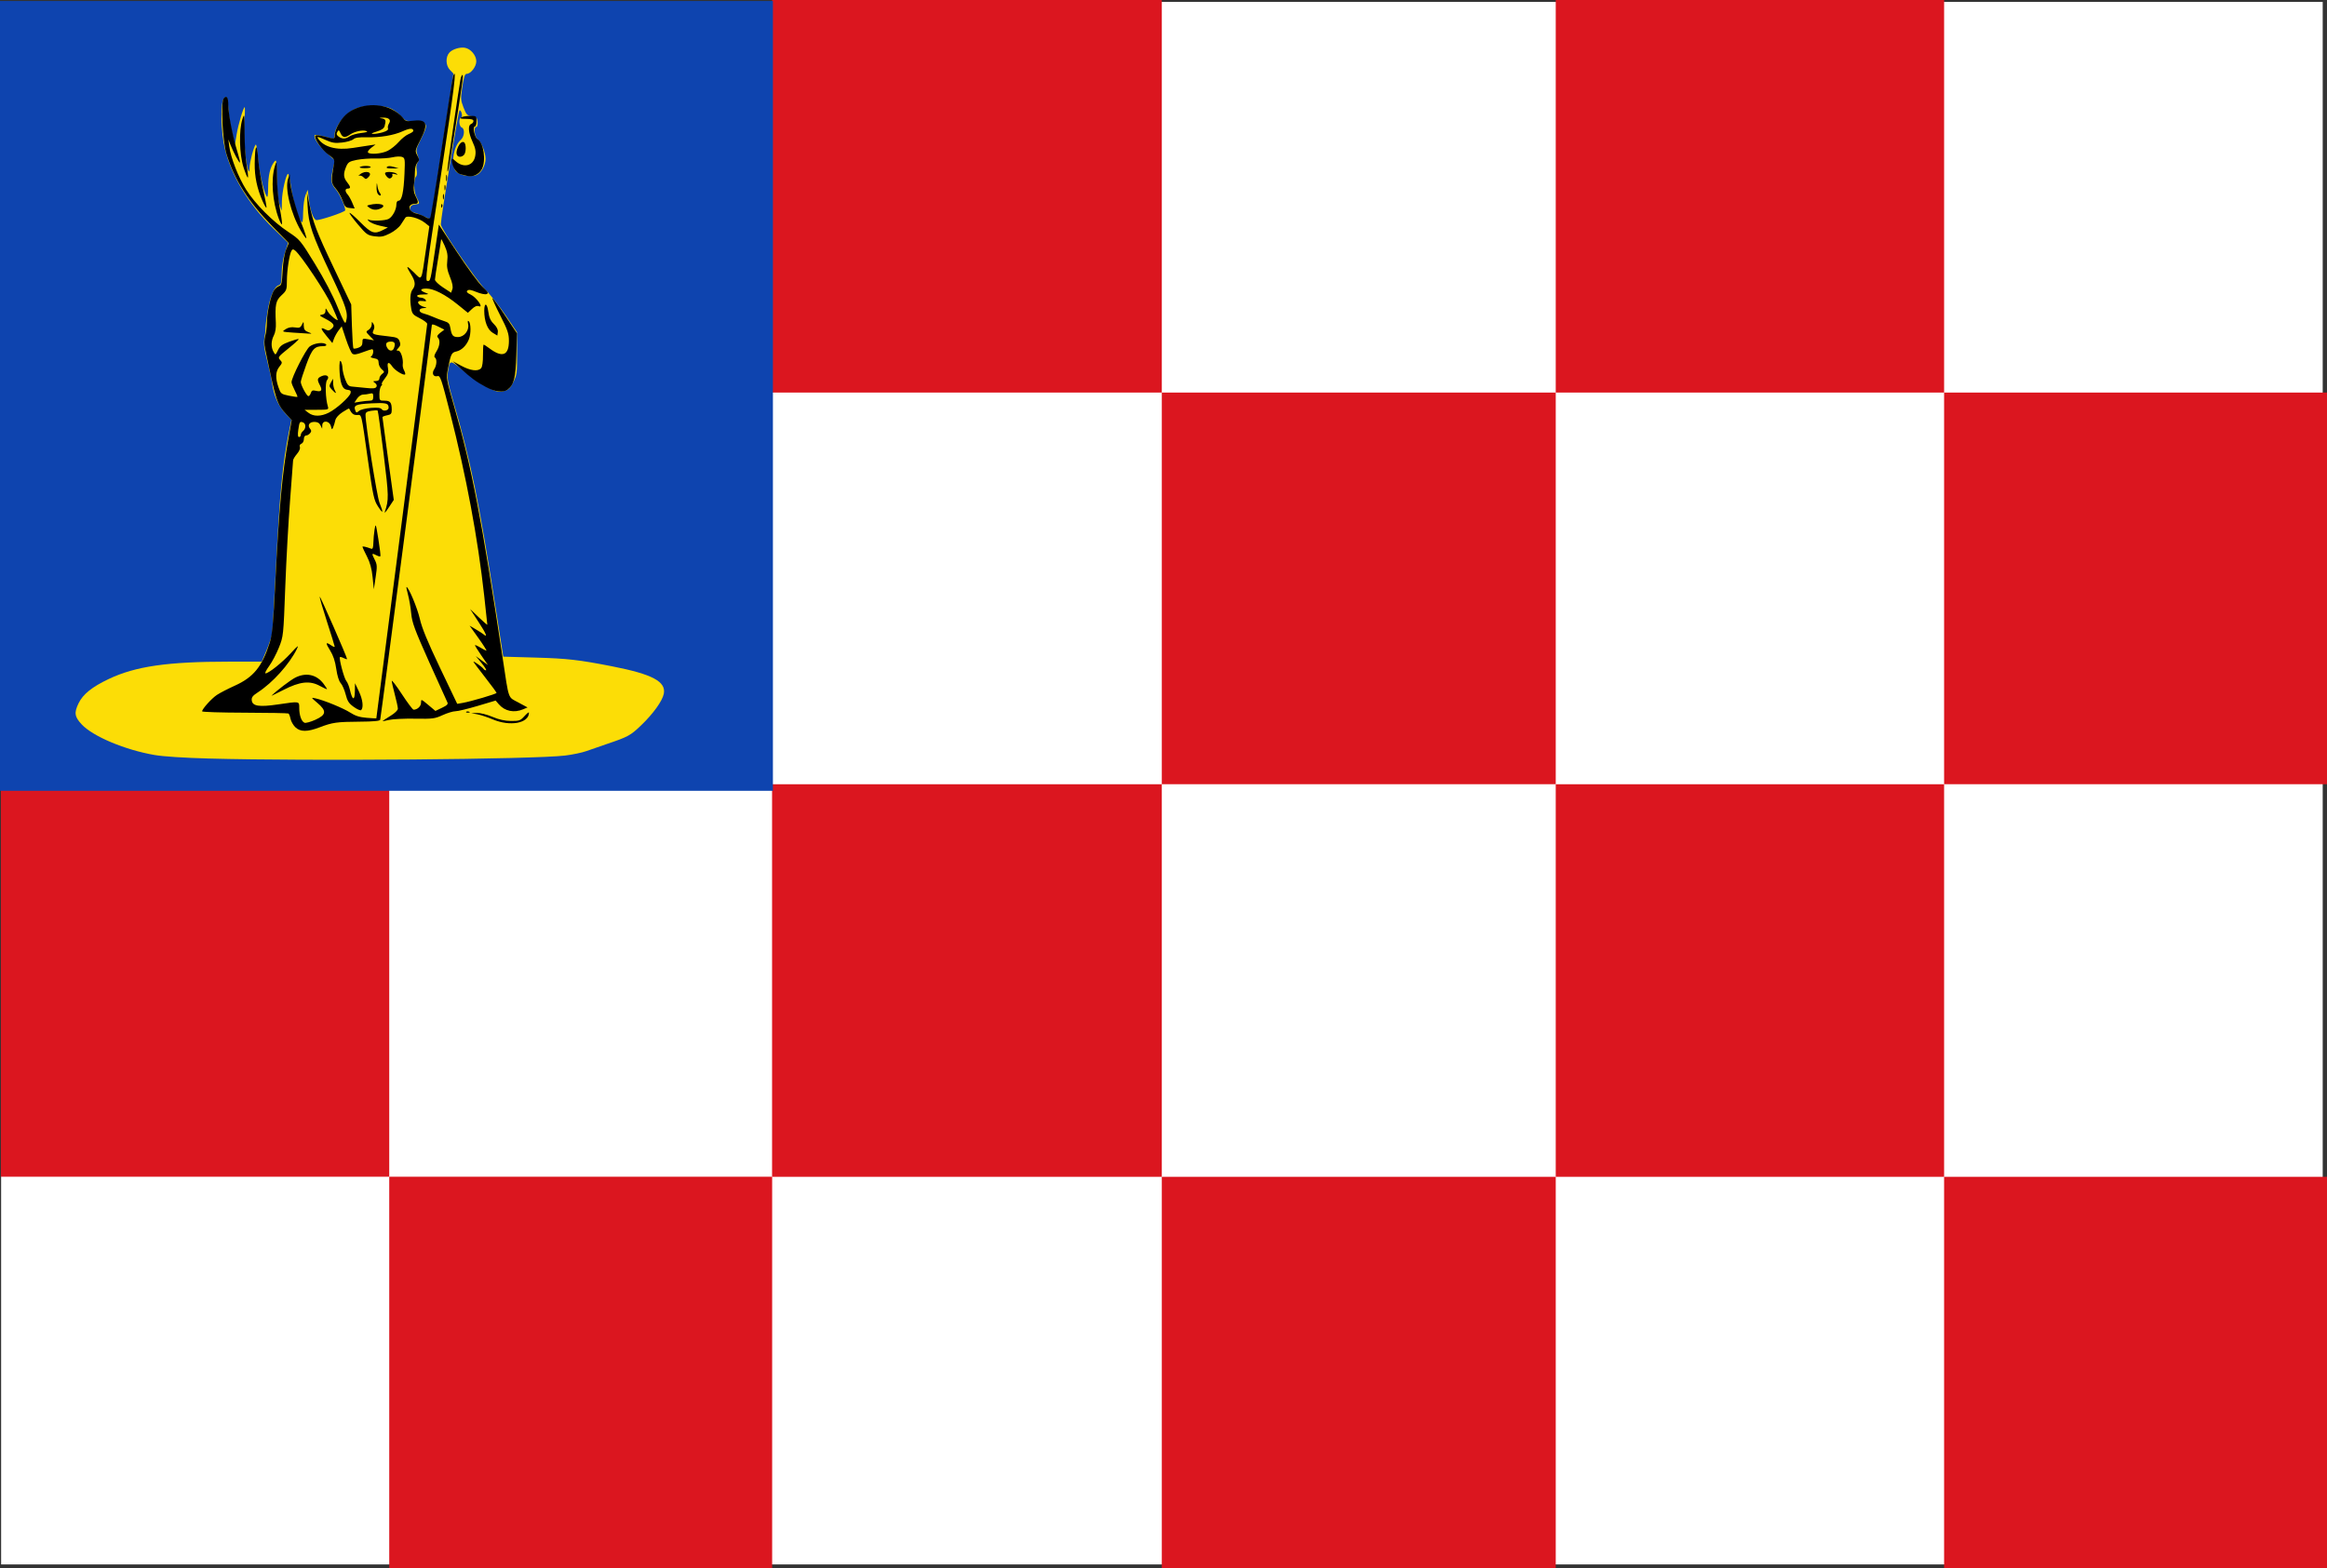
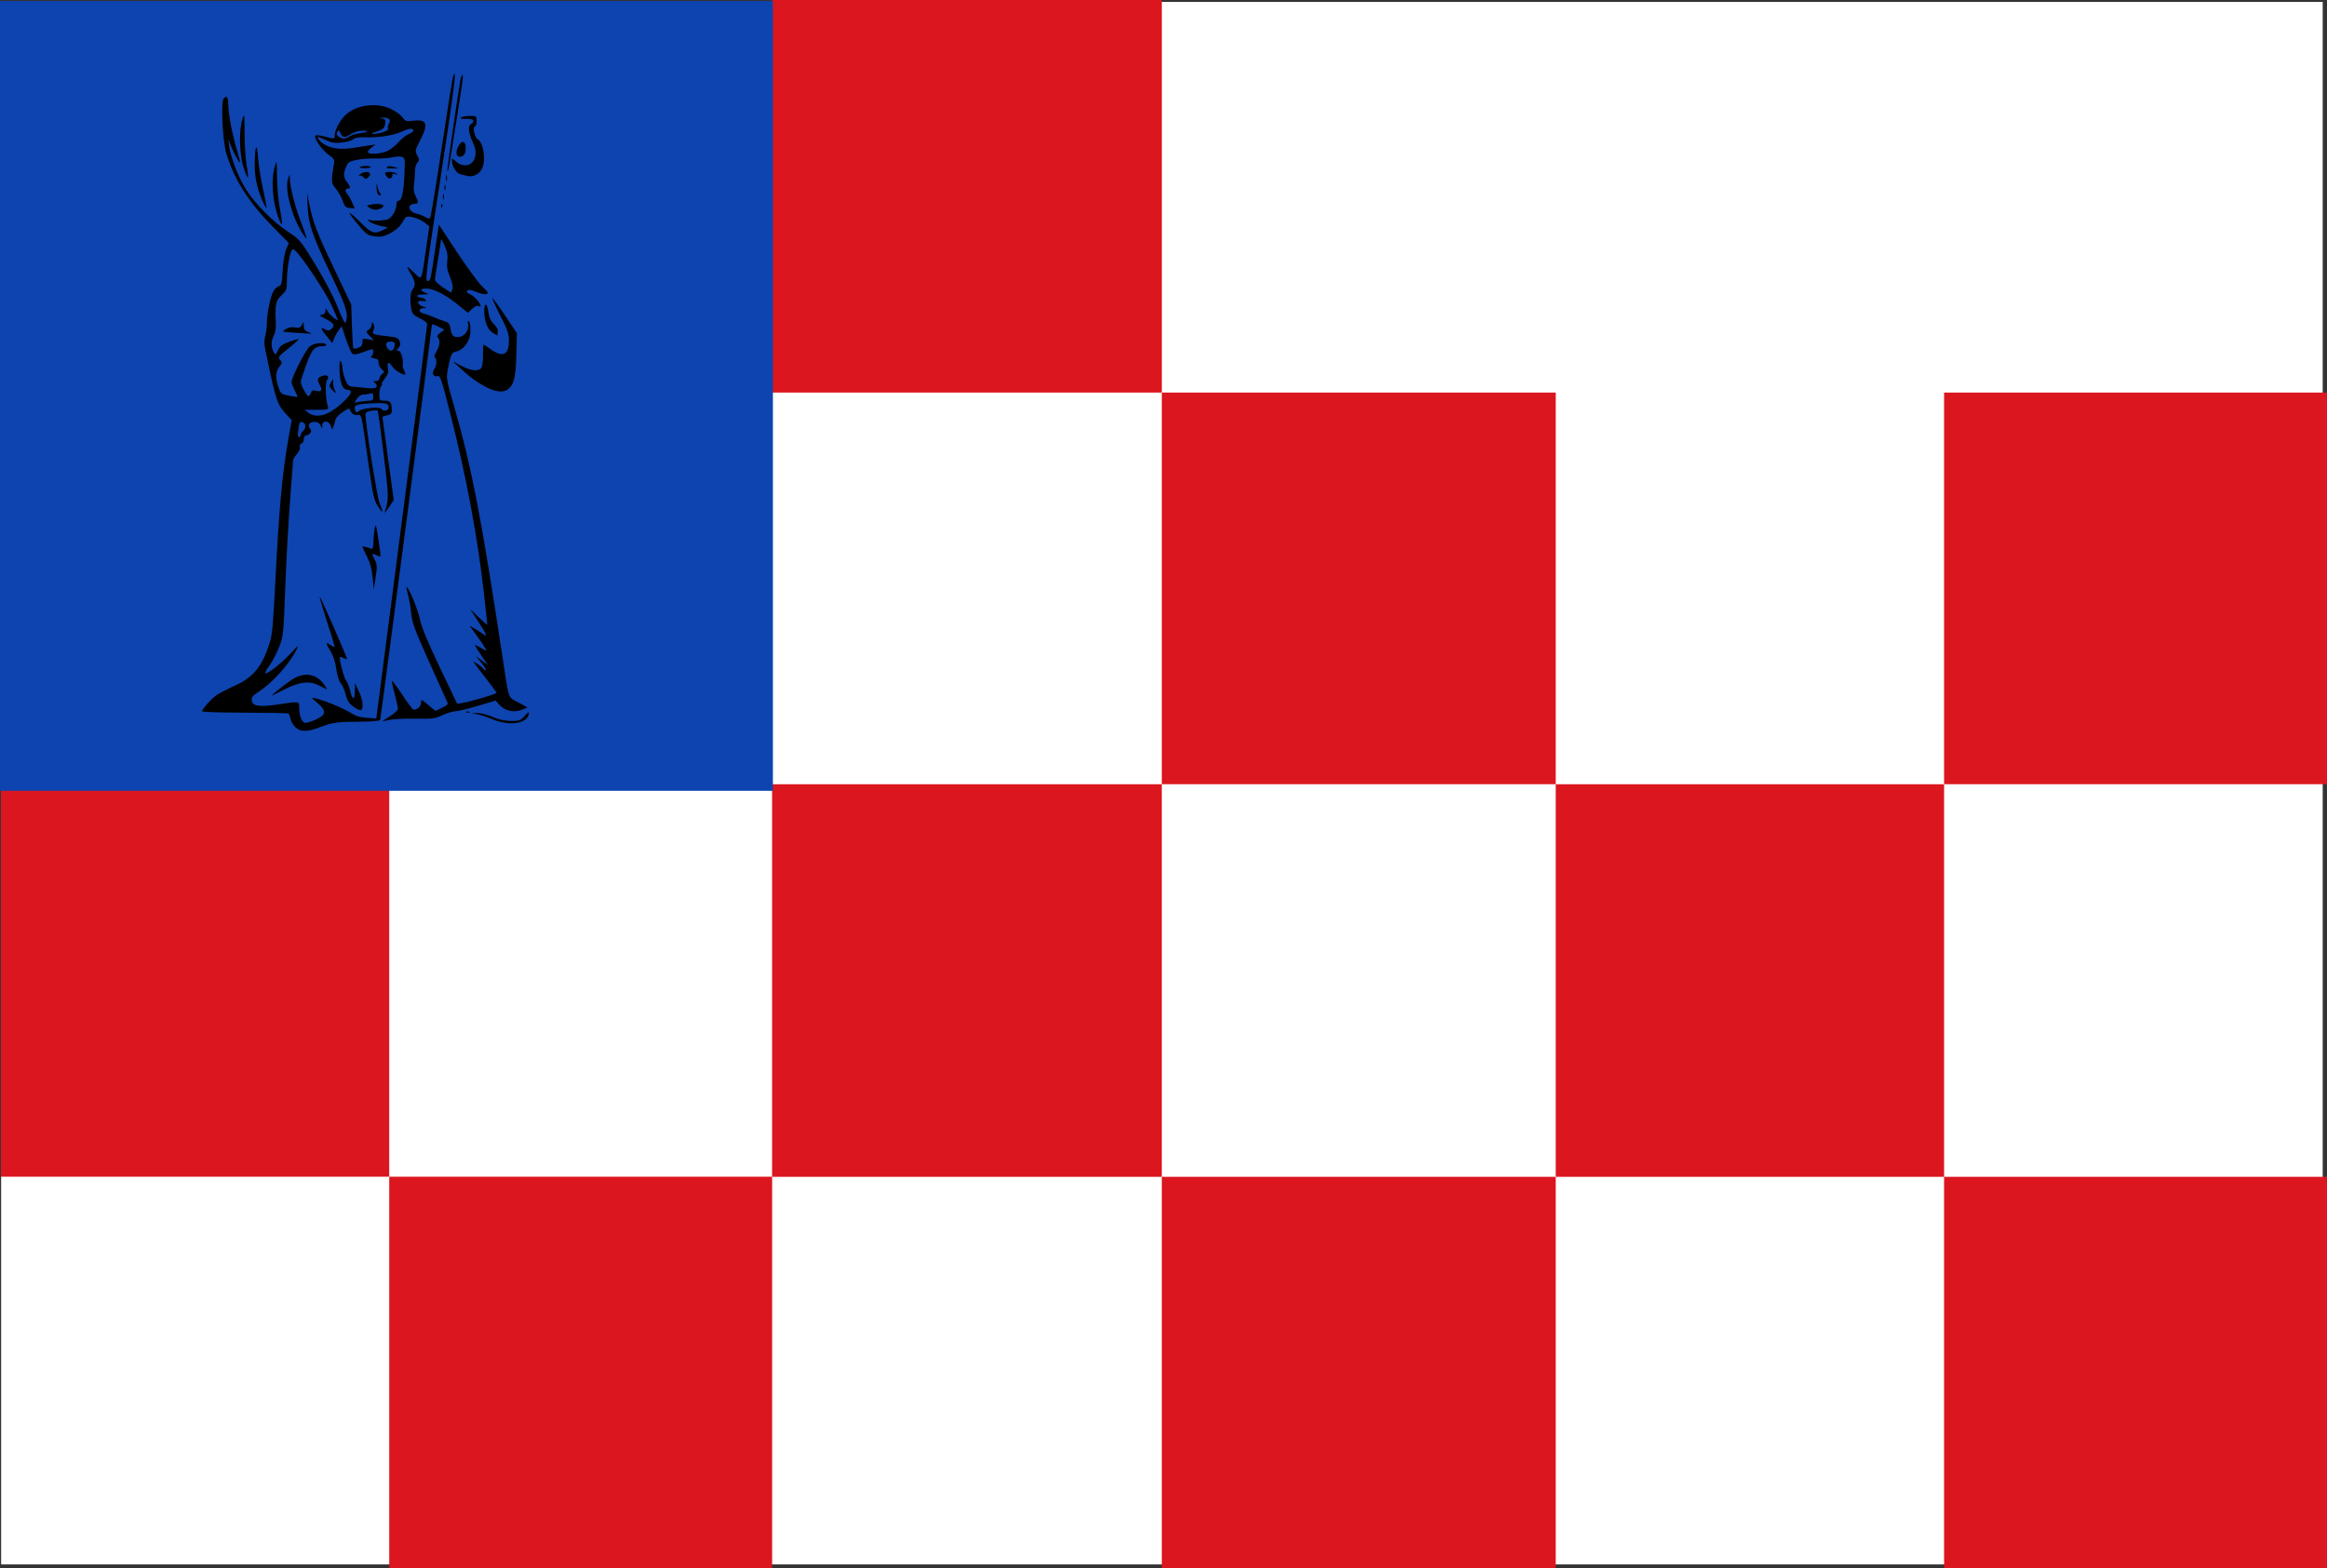
<svg xmlns="http://www.w3.org/2000/svg" xmlns:ns1="http://www.inkscape.org/namespaces/inkscape" xmlns:ns2="http://sodipodi.sourceforge.net/DTD/sodipodi-0.dtd" width="452.428" height="305.025" id="svg7332" version="1.1" ns1:version="0.48.4 r9939" ns2:docname="Nieuw document 33">
  <rect width="100%" height="100%" fill="#333333" stroke="none" />
  <defs id="defs7334" />
  <ns2:namedview id="base" pagecolor="#ffffff" bordercolor="#666666" borderopacity="1.0" ns1:pageopacity="0.0" ns1:pageshadow="2" ns1:zoom="1.4" ns1:cx="325.77147" ns1:cy="93.94327" ns1:document-units="px" ns1:current-layer="layer1" showgrid="false" fit-margin-top="0" fit-margin-left="0" fit-margin-right="0" fit-margin-bottom="0" ns1:window-width="1600" ns1:window-height="837" ns1:window-x="-8" ns1:window-y="-8" ns1:window-maximized="1" />
  <g ns1:label="Laag 1" ns1:groupmode="layer" id="layer1" transform="translate(-42.357,-108.421)">
    <rect style="fill:#ffffff;fill-opacity:1;fill-rule:evenodd;stroke:none" id="rect7216" width="451.374" height="303.867" x="42.576" y="108.796" />
    <rect style="fill:#db161f;fill-opacity:1;fill-rule:evenodd;stroke:none" id="rect4046-5" width="75.507" height="76.343" x="344.832" y="260.938" />
    <rect style="fill:#db161f;fill-opacity:1;fill-rule:evenodd;stroke:none" id="rect4048-7" width="75.774" height="76.343" x="192.468" y="260.938" />
    <rect style="fill:#db161f;fill-opacity:1;fill-rule:evenodd;stroke:none" id="rect4050-8" width="76.59" height="76.165" x="268.243" y="337.281" />
    <rect style="fill:#db161f;fill-opacity:1;fill-rule:evenodd;stroke:none" id="rect4052-2" width="74.446" height="76.165" x="420.339" y="337.281" />
-     <rect style="fill:#db161f;fill-opacity:1;fill-rule:evenodd;stroke:none" id="rect4046-5-7" width="75.507" height="76.343" x="344.833" y="108.421" />
    <rect style="fill:#db161f;fill-opacity:1;fill-rule:evenodd;stroke:none" id="rect4048-7-8" width="75.774" height="76.343" x="192.469" y="108.421" />
    <rect style="fill:#db161f;fill-opacity:1;fill-rule:evenodd;stroke:none" id="rect4050-8-0" width="76.59" height="76.165" x="268.243" y="184.764" />
    <rect style="fill:#db161f;fill-opacity:1;fill-rule:evenodd;stroke:none" id="rect4052-2-2" width="74.446" height="76.165" x="420.339" y="184.764" />
    <rect style="fill:#db161f;fill-opacity:1;fill-rule:evenodd;stroke:none" id="rect4046-5-0" width="75.507" height="76.343" x="42.529" y="260.918" />
    <rect style="fill:#0e44af;fill-opacity:1;fill-rule:evenodd;stroke:none" id="rect4048-7-89" width="150.274" height="153.593" x="42.357" y="108.618" />
    <rect style="fill:#db161f;fill-opacity:1;fill-rule:evenodd;stroke:none" id="rect4052-2-8" width="74.446" height="76.165" x="118.036" y="337.261" />
-     <path style="fill:#fcdd06;fill-opacity:1" d="m 82.957,255.936 c -4.818,-0.131 -8.838,-0.391 -10.53,-0.682 -5.738,-0.985 -11.984,-3.606 -14.183,-5.951 -1.402,-1.495 -1.513,-2.28 -0.587,-4.159 0.853,-1.732 2.612,-3.142 5.818,-4.664 5.244,-2.489 11.437,-3.385 23.411,-3.385 l 6.356,0 0.965,-2.279 c 0.531,-1.253 1.017,-2.745 1.081,-3.314 0.064,-0.57 0.389,-6.338 0.724,-12.82 0.758,-14.686 1.286,-20.162 2.546,-26.384 l 0.451,-2.226 -1.202,-1.28 c -1.311,-1.396 -2.219,-3.459 -2.534,-5.758 -0.111,-0.81 -0.548,-2.836 -0.971,-4.502 -0.607,-2.39 -0.717,-3.322 -0.524,-4.419 0.135,-0.765 0.223,-1.589 0.195,-1.833 -0.028,-0.243 0.148,-1.677 0.391,-3.186 0.477,-2.966 1.295,-4.918 2.178,-5.194 0.471,-0.147 0.559,-0.5 0.579,-2.305 0.014,-1.269 0.271,-2.901 0.637,-4.035 l 0.613,-1.904 -2.948,-2.881 c -4.738,-4.631 -8.057,-10.116 -9.344,-15.444 -0.792,-3.279 -0.899,-9.05 -0.181,-9.756 0.617,-0.607 0.713,-0.348 0.897,2.427 0.075,1.134 0.386,3.057 0.69,4.272 l 0.553,2.209 0.325,-1.915 c 0.341,-2.007 1.315,-5.303 1.567,-5.303 0.081,0 0.056,1.292 -0.055,2.872 -0.2,2.837 0.205,8.038 0.725,9.306 0.223,0.543 0.264,0.482 0.28,-0.414 0.02,-1.113 0.816,-4.09 1.2,-4.487 0.125,-0.129 0.316,1.003 0.424,2.516 0.183,2.563 1.07,6.513 1.7,7.571 0.183,0.308 0.277,-0.259 0.283,-1.715 0.009,-2.358 0.387,-3.973 1.163,-4.984 0.468,-0.61 0.497,-0.446 0.542,3.11 0.031,2.425 0.206,4.223 0.495,5.08 l 0.448,1.326 0.03,-1.896 c 0.029,-1.861 0.815,-5.322 1.208,-5.322 0.11,0 0.365,1.124 0.568,2.497 0.401,2.728 1.308,5.901 1.921,6.725 0.332,0.447 0.396,0.186 0.434,-1.787 0.025,-1.271 0.236,-2.768 0.47,-3.326 l 0.425,-1.016 0.222,1.902 c 0.235,2.019 0.789,3.633 1.366,3.983 0.372,0.226 5.706,-1.543 5.706,-1.892 0,-0.762 -1.136,-3.273 -1.845,-4.077 -0.944,-1.071 -1.041,-1.868 -0.506,-4.145 l 0.346,-1.475 -1.657,-1.488 c -1.528,-1.373 -2.637,-3.066 -2.254,-3.442 0.138,-0.135 1.402,0.116 3.293,0.655 0.381,0.108 0.525,-0.019 0.525,-0.469 0,-1.912 2.282,-4.724 4.413,-5.437 1.895,-0.635 5.014,-0.593 6.539,0.089 0.666,0.297 1.588,0.981 2.049,1.519 0.775,0.905 0.956,0.973 2.419,0.906 1.126,-0.051 1.72,0.063 2.061,0.399 0.537,0.528 0.441,0.914 -0.914,3.647 -0.704,1.42 -0.744,1.676 -0.407,2.592 0.293,0.797 0.295,1.109 0.011,1.447 -0.212,0.251 -0.295,0.844 -0.199,1.424 0.09,0.547 0.054,1.109 -0.08,1.25 -0.538,0.563 -0.514,2.9 0.041,4 0.7,1.386 0.706,1.355 -0.272,1.465 -1.207,0.137 -1.333,1.323 -0.169,1.598 0.464,0.11 1.363,0.455 1.997,0.767 0.634,0.312 1.191,0.526 1.237,0.474 0.046,-0.052 1.055,-6.438 2.243,-14.191 l 2.159,-14.097 -0.683,-0.714 c -0.827,-0.865 -0.873,-2.528 -0.093,-3.375 0.608,-0.661 2.071,-1.103 3.043,-0.92 1.114,0.209 2.18,1.49 2.18,2.617 0,1.059 -1.081,2.451 -1.904,2.451 -0.313,0 -0.536,0.689 -0.809,2.489 -0.348,2.301 -0.331,2.607 0.226,4.051 0.538,1.396 0.711,1.577 1.62,1.709 0.891,0.129 1.029,0.266 1.111,1.105 0.053,0.538 -0.046,0.957 -0.225,0.957 -0.589,0 -0.362,1.999 0.277,2.439 0.68,0.468 1.503,2.535 1.503,3.775 0,1.334 -0.893,2.859 -1.87,3.194 -1.361,0.466 -3.656,-0.119 -4.084,-1.041 -0.776,-1.674 -0.197,-4.657 1.133,-5.84 0.73,-0.649 0.84,-2.169 0.175,-2.42 -0.524,-0.198 -0.614,-1.771 -0.11,-1.936 0.363,-0.119 0.088,-1.411 -0.3,-1.411 -0.206,0 -3.653,21.015 -3.641,22.199 0.009,0.865 6.772,10.761 8.688,12.712 0.955,0.972 2.722,3.226 3.928,5.008 l 2.192,3.241 0.017,4.125 c 0.016,3.828 -0.037,4.23 -0.732,5.598 -0.626,1.23 -0.932,1.517 -1.857,1.742 -0.955,0.232 -1.369,0.143 -2.998,-0.646 -1.04,-0.503 -3.104,-1.907 -4.587,-3.12 -2.968,-2.427 -2.902,-2.43 -3.296,0.156 -0.159,1.039 0.045,2.136 1.006,5.415 3.46,11.812 5.021,19.415 8.322,40.527 l 1.456,9.311 6.298,0.181 c 6.15,0.177 8.411,0.435 14.84,1.693 7.855,1.536 10.555,2.974 10.07,5.359 -0.284,1.397 -2.064,3.871 -4.391,6.105 -2.084,2.001 -2.544,2.251 -6.728,3.663 -1.319,0.445 -3.084,1.057 -3.923,1.36 -0.839,0.303 -2.702,0.695 -4.14,0.87 -6.062,0.74 -49.87,1.106 -69.267,0.579 z" id="path7214-2" ns1:connector-curvature="0" />
    <path style="fill:#000000" d="m 99.768,249.838 c -0.408,-0.401 -0.824,-1.133 -0.924,-1.627 -0.1,-0.494 -0.283,-0.958 -0.405,-1.033 -0.122,-0.074 -3.949,-0.145 -8.504,-0.157 -4.554,-0.012 -8.281,-0.129 -8.281,-0.26 0,-0.461 1.831,-2.497 2.871,-3.191 0.579,-0.386 2.159,-1.203 3.511,-1.815 3.602,-1.63 5.255,-3.66 6.738,-8.276 0.512,-1.593 0.698,-3.573 1.108,-11.784 0.715,-14.339 1.353,-21.281 2.594,-28.228 l 0.596,-3.334 -1.049,-1.141 c -1.828,-1.989 -2.003,-2.53 -4.118,-12.741 -0.193,-0.933 -0.186,-1.768 0.022,-2.504 0.172,-0.607 0.315,-1.766 0.319,-2.577 0.009,-1.932 0.754,-5.342 1.369,-6.264 0.268,-0.402 0.726,-0.792 1.017,-0.867 0.447,-0.115 0.553,-0.583 0.68,-2.984 0.09,-1.714 0.358,-3.348 0.673,-4.105 l 0.523,-1.257 -3.107,-3.17 c -4.738,-4.833 -7.468,-9.129 -9.023,-14.197 -0.743,-2.421 -1.12,-10.058 -0.532,-10.755 0.592,-0.701 0.903,-0.231 0.903,1.366 0,1.671 0.894,6.213 1.786,9.073 0.326,1.045 0.539,1.953 0.473,2.017 -0.139,0.137 -1.246,-1.939 -1.845,-3.459 l -0.413,-1.047 0.174,1.326 c 0.298,2.262 1.773,6.05 3.292,8.453 1.774,2.807 5.2,6.239 8.235,8.25 2.211,1.465 2.328,1.606 5.167,6.232 1.803,2.936 3.458,6.094 4.361,8.321 1.175,2.896 1.493,3.453 1.647,2.885 0.459,-1.685 0.123,-2.74 -2.913,-9.153 -3.701,-7.818 -4.375,-9.798 -4.548,-13.351 l -0.129,-2.651 0.412,2.062 c 0.749,3.755 1.427,5.533 4.826,12.668 l 3.369,7.071 0.136,4.194 c 0.075,2.307 0.209,4.266 0.299,4.354 0.089,0.088 0.519,0.027 0.954,-0.136 0.579,-0.216 0.791,-0.504 0.791,-1.072 0,-0.737 0.057,-0.766 1.124,-0.572 l 1.124,0.205 -0.816,-0.843 c -0.795,-0.821 -0.801,-0.852 -0.225,-1.206 0.325,-0.2 0.595,-0.66 0.6,-1.023 0.008,-0.615 0.031,-0.623 0.333,-0.113 0.229,0.388 0.231,0.748 0.007,1.232 -0.358,0.773 -0.23,0.824 3.045,1.191 1.5,0.168 1.785,0.3 2.032,0.937 0.22,0.569 0.169,0.869 -0.218,1.289 -0.456,0.495 -0.458,0.548 -0.022,0.548 0.488,0 1.009,1.661 0.851,2.714 -0.042,0.277 0.078,0.786 0.265,1.13 0.187,0.344 0.275,0.691 0.195,0.77 -0.272,0.267 -1.991,-0.79 -2.482,-1.526 -0.691,-1.036 -1.078,-0.907 -0.851,0.282 0.157,0.824 0.041,1.208 -0.621,2.062 -0.448,0.577 -0.704,1.05 -0.569,1.05 0.135,0 0.084,0.159 -0.114,0.354 -0.198,0.194 -0.36,0.924 -0.36,1.62 0,1.244 0.019,1.267 1.017,1.267 1.106,0 1.381,0.359 1.381,1.799 0,0.728 -0.145,0.895 -0.899,1.044 -0.495,0.097 -0.902,0.26 -0.906,0.361 -0.004,0.101 0.49,3.764 1.098,8.139 l 1.105,7.954 -0.975,1.473 c -0.536,0.81 -0.886,1.208 -0.778,0.884 0.813,-2.429 0.804,-2.927 -0.218,-11.267 -0.561,-4.576 -1.084,-8.384 -1.162,-8.461 -0.079,-0.078 -0.642,-0.061 -1.251,0.037 -0.872,0.139 -1.108,0.31 -1.109,0.801 -0.003,1.884 2.218,15.847 2.718,17.088 0.821,2.035 0.72,2.282 -0.291,0.715 -0.795,-1.233 -0.965,-2.011 -1.951,-8.97 -1.349,-9.512 -1.181,-8.825 -2.15,-8.81 -0.687,0.011 -1.03,-0.274 -1.519,-1.262 -0.026,-0.052 -0.602,0.265 -1.279,0.705 -0.751,0.488 -1.296,1.101 -1.398,1.569 -0.091,0.422 -0.276,1.033 -0.41,1.357 -0.225,0.542 -0.262,0.524 -0.461,-0.221 -0.284,-1.063 -1.639,-1.183 -1.67,-0.147 l -0.02,0.663 -0.325,-0.663 c -0.226,-0.46 -0.589,-0.663 -1.188,-0.663 -0.979,0 -1.401,0.666 -0.841,1.329 0.294,0.348 0.293,0.529 -0.003,0.88 -0.205,0.243 -0.559,0.442 -0.786,0.442 -0.236,0 -0.413,0.302 -0.413,0.705 0,0.388 -0.216,0.787 -0.481,0.886 -0.29,0.11 -0.408,0.367 -0.298,0.65 0.108,0.277 -0.125,0.828 -0.568,1.346 -0.413,0.483 -0.751,1.05 -0.751,1.261 0,0.211 -0.261,3.68 -0.581,7.711 -0.319,4.03 -0.742,11.636 -0.939,16.902 -0.355,9.493 -0.365,9.594 -1.233,11.77 -0.481,1.207 -1.34,2.831 -1.908,3.609 -0.568,0.778 -0.883,1.414 -0.7,1.414 0.616,0 3.211,-2.07 4.911,-3.917 1.426,-1.55 1.605,-1.671 1.173,-0.797 -1.457,2.943 -4.686,6.53 -7.558,8.394 -1.032,0.67 -1.271,0.986 -1.199,1.581 0.136,1.122 1.431,1.322 5.083,0.785 4.301,-0.632 4.149,-0.658 4.149,0.71 0,1.415 0.439,2.629 1.033,2.853 0.243,0.092 1.189,-0.17 2.103,-0.581 2.141,-0.963 2.23,-1.721 0.387,-3.284 -1.252,-1.062 -1.259,-1.077 -0.379,-0.885 1.649,0.36 5.448,1.918 6.779,2.78 0.975,0.631 1.806,0.894 3.191,1.009 1.03,0.085 1.874,0.13 1.874,0.1 2.6e-4,-0.031 2.226,-17.215 4.946,-38.188 2.72,-20.973 4.945,-38.305 4.945,-38.515 0,-0.21 -0.656,-0.709 -1.457,-1.108 -1.268,-0.632 -1.481,-0.871 -1.645,-1.846 -0.303,-1.8 -0.208,-3.141 0.264,-3.755 0.62,-0.806 0.535,-1.604 -0.317,-2.963 -1.083,-1.728 -0.91,-1.823 0.592,-0.326 1.58,1.575 1.388,1.936 2.3,-4.332 l 0.677,-4.658 -0.881,-0.698 c -1.173,-0.929 -3.423,-1.51 -3.781,-0.977 -0.142,0.211 -0.539,0.82 -0.883,1.352 -0.352,0.544 -1.283,1.296 -2.128,1.717 -1.257,0.626 -1.743,0.716 -2.966,0.551 -1.361,-0.184 -1.585,-0.343 -3.241,-2.301 -0.978,-1.157 -1.713,-2.168 -1.631,-2.248 0.081,-0.08 1.033,0.746 2.115,1.836 2.133,2.149 2.711,2.345 4.381,1.491 l 0.959,-0.491 -1.601,-0.357 c -0.881,-0.196 -1.825,-0.591 -2.098,-0.876 -0.273,-0.286 -0.32,-0.422 -0.105,-0.303 0.588,0.325 3.242,0.24 3.938,-0.126 0.757,-0.398 1.514,-1.795 1.514,-2.792 0,-0.463 0.168,-0.751 0.438,-0.751 0.618,0 0.984,-1.688 1.139,-5.255 0.124,-2.849 0.093,-3.06 -0.474,-3.266 -0.333,-0.121 -1.156,-0.09 -1.829,0.071 -0.673,0.16 -2.163,0.268 -3.311,0.238 -1.148,-0.029 -2.812,0.095 -3.698,0.276 -1.417,0.289 -1.661,0.448 -2.033,1.324 -0.576,1.356 -0.532,2.111 0.176,2.996 0.715,0.894 0.759,1.259 0.15,1.259 -0.565,0 -0.579,0.547 -0.03,1.155 0.231,0.256 0.632,0.97 0.892,1.588 l 0.472,1.123 -0.943,-0.092 c -0.823,-0.08 -1.003,-0.263 -1.416,-1.445 -0.26,-0.745 -0.86,-1.801 -1.333,-2.347 -0.897,-1.037 -0.923,-1.422 -0.323,-4.843 0.135,-0.773 0.003,-0.988 -1.052,-1.712 -1.245,-0.853 -2.891,-3.213 -2.583,-3.703 0.105,-0.167 0.799,-0.113 1.747,0.135 2.033,0.532 2.021,0.533 2.029,-0.244 0.011,-1.044 1.025,-2.932 2.131,-3.965 2.122,-1.982 6.082,-2.468 8.892,-1.092 0.856,0.419 1.826,1.135 2.157,1.592 0.531,0.733 0.741,0.812 1.782,0.675 2.97,-0.392 3.349,0.464 1.661,3.758 -1.022,1.995 -1.04,2.087 -0.578,2.966 0.433,0.823 0.434,0.954 0.008,1.416 -0.262,0.285 -0.465,1.019 -0.46,1.667 0.005,0.637 -0.076,1.771 -0.18,2.521 -0.135,0.97 -0.052,1.623 0.288,2.269 0.613,1.165 0.602,1.524 -0.048,1.529 -1.663,0.014 -1.428,1.554 0.293,1.925 0.535,0.115 1.285,0.411 1.666,0.657 0.402,0.259 0.796,0.336 0.936,0.182 0.133,-0.146 1.146,-6.297 2.252,-13.669 1.105,-7.372 2.112,-13.661 2.237,-13.975 0.739,-1.854 0.226,2.255 -2.506,20.088 -2.75,17.951 -2.986,19.812 -2.509,19.812 0.599,0 0.58,0.08 1.547,-6.442 l 0.671,-4.527 3.569,5.411 c 1.963,2.976 4.168,5.972 4.899,6.658 1.119,1.05 1.248,1.279 0.81,1.444 -0.286,0.109 -1.169,-0.073 -1.961,-0.402 -1.045,-0.434 -1.531,-0.51 -1.769,-0.275 -0.239,0.234 -0.064,0.447 0.636,0.775 1.105,0.517 2.612,2.644 1.604,2.264 -0.388,-0.146 -0.8,0.017 -1.35,0.535 l -0.792,0.746 -1.97,-1.597 c -2.416,-1.958 -4.675,-3.117 -6.08,-3.117 -1.267,0 -1.371,0.354 -0.235,0.795 0.795,0.309 0.778,0.321 -0.467,0.351 -0.778,0.019 -1.218,0.148 -1.106,0.326 0.102,0.162 0.431,0.295 0.73,0.295 0.3,0 0.693,0.175 0.874,0.39 0.264,0.312 0.151,0.364 -0.563,0.261 -1.394,-0.201 -0.994,0.848 0.457,1.198 0.457,0.111 0.403,0.153 -0.225,0.179 -1.071,0.044 -1.082,0.79 -0.017,1.053 0.444,0.11 1.287,0.413 1.873,0.675 0.586,0.262 1.536,0.621 2.111,0.799 0.874,0.27 1.073,0.493 1.216,1.356 0.239,1.446 0.496,1.749 1.481,1.749 1.193,0 2.214,-1.291 1.97,-2.49 -0.121,-0.597 -0.081,-0.783 0.126,-0.579 0.43,0.422 0.442,2.46 0.02,3.511 -0.494,1.232 -1.437,2.146 -2.436,2.362 -0.936,0.202 -1.084,0.507 -1.633,3.353 -0.36,1.864 -0.346,1.945 1.214,7.365 3.409,11.842 5.318,21.754 9.429,48.955 1.25,8.272 0.967,7.471 3.04,8.589 l 1.791,0.965 -0.839,0.355 c -1.781,0.754 -3.579,0.384 -4.751,-0.978 l -0.616,-0.715 -3.481,1.037 c -1.915,0.571 -3.863,1.039 -4.33,1.04 -0.467,0 -1.59,0.342 -2.495,0.756 -1.522,0.696 -1.931,0.749 -5.395,0.691 -2.062,-0.034 -4.322,0.075 -5.022,0.243 -0.701,0.168 -1.274,0.274 -1.274,0.234 0,-0.04 0.674,-0.484 1.499,-0.988 0.902,-0.551 1.497,-1.126 1.493,-1.443 -0.003,-0.29 -0.27,-1.522 -0.594,-2.737 -0.324,-1.215 -0.592,-2.406 -0.594,-2.647 -0.003,-0.241 0.884,0.919 1.97,2.578 1.086,1.659 2.107,3.015 2.268,3.015 0.741,0 1.452,-0.666 1.452,-1.359 0,-0.742 0.014,-0.737 1.398,0.425 l 1.398,1.174 1.283,-0.613 c 0.991,-0.473 1.227,-0.719 1.037,-1.078 -0.135,-0.256 -1.728,-3.779 -3.54,-7.83 -2.822,-6.309 -3.321,-7.661 -3.485,-9.428 -0.105,-1.134 -0.381,-2.758 -0.612,-3.609 -0.232,-0.851 -0.368,-1.547 -0.303,-1.547 0.4,0 2.109,4.083 2.588,6.184 0.412,1.807 1.5,4.449 3.92,9.521 l 3.35,7.02 1.054,-0.18 c 1.604,-0.275 6.597,-1.751 6.598,-1.95 0,-0.096 -1.011,-1.472 -2.247,-3.055 -1.236,-1.583 -2.248,-2.938 -2.248,-3.011 0,-0.187 1.744,1.055 1.957,1.395 0.097,0.154 0.313,0.281 0.479,0.281 0.166,0 -0.213,-0.624 -0.842,-1.387 l -1.144,-1.387 1.182,0.872 1.182,0.872 -1.257,-1.825 c -0.692,-1.004 -1.257,-1.909 -1.257,-2.013 0,-0.103 0.454,0.089 1.009,0.426 0.555,0.337 1.098,0.613 1.206,0.613 0.108,0 -0.582,-1.092 -1.533,-2.426 l -1.729,-2.426 1.198,0.706 c 0.659,0.388 1.326,0.817 1.483,0.953 0.896,0.779 0.569,-0.058 -0.911,-2.33 l -1.679,-2.578 1.677,1.61 c 0.923,0.886 1.677,1.537 1.677,1.447 0,-0.09 -0.27,-2.604 -0.601,-5.588 -1.25,-11.28 -3.475,-23.212 -6.65,-35.654 -1.678,-6.577 -1.903,-7.236 -2.426,-7.102 -0.82,0.211 -1.183,-0.526 -0.652,-1.323 0.507,-0.76 0.577,-2.03 0.127,-2.303 -0.196,-0.119 -0.086,-0.543 0.3,-1.157 0.667,-1.061 0.79,-2.224 0.288,-2.717 -0.228,-0.225 -0.093,-0.492 0.469,-0.927 l 0.791,-0.611 -1.219,-0.611 c -0.837,-0.42 -1.219,-0.496 -1.219,-0.245 0,0.581 -9.912,76.353 -10.037,76.732 -0.077,0.232 -1.328,0.348 -3.935,0.365 -4.491,0.029 -5.344,0.148 -7.809,1.091 -2.428,0.929 -3.804,0.923 -4.764,-0.021 z m 1.069,-56.831 c 0,-0.223 0.202,-0.571 0.45,-0.772 0.585,-0.477 0.577,-1.443 -0.013,-1.666 -0.629,-0.237 -0.705,-0.117 -0.926,1.468 -0.131,0.942 -0.084,1.376 0.149,1.376 0.187,0 0.34,-0.183 0.34,-0.406 z m 5.45,-4.335 c 1.488,-0.746 4.021,-3.021 4.227,-3.797 0.115,-0.431 -0.029,-0.583 -0.617,-0.652 -0.568,-0.066 -0.865,-0.358 -1.144,-1.121 -0.456,-1.25 -0.563,-5.089 -0.123,-4.419 0.16,0.243 0.3,0.84 0.311,1.326 0.012,0.486 0.254,1.48 0.538,2.209 0.44,1.128 0.65,1.335 1.407,1.389 0.49,0.035 1.681,0.152 2.646,0.26 1.308,0.146 1.819,0.096 2.002,-0.194 0.154,-0.245 0.058,-0.53 -0.257,-0.766 -0.455,-0.34 -0.439,-0.377 0.171,-0.385 0.421,-0.011 0.674,-0.191 0.674,-0.492 0,-0.266 0.236,-0.663 0.525,-0.884 0.496,-0.379 0.492,-0.429 -0.075,-0.916 -0.33,-0.283 -0.599,-0.845 -0.599,-1.249 0,-0.584 -0.183,-0.765 -0.899,-0.89 -0.591,-0.103 -0.771,-0.236 -0.525,-0.389 0.401,-0.249 0.524,-1.376 0.15,-1.376 -0.124,1e-4 -0.947,0.27 -1.83,0.6 -1.218,0.455 -1.704,0.519 -2.014,0.266 -0.225,-0.183 -0.781,-1.455 -1.235,-2.825 l -0.825,-2.491 -0.607,0.805 c -0.334,0.443 -0.742,1.177 -0.907,1.632 l -0.3,0.827 -1.128,-1.367 c -1.204,-1.46 -1.268,-1.827 -0.222,-1.277 0.529,0.278 0.757,0.247 1.224,-0.168 0.707,-0.629 0.408,-1.067 -1.353,-1.979 -1.065,-0.552 -1.134,-0.645 -0.545,-0.736 0.456,-0.07 0.678,-0.311 0.686,-0.746 0.012,-0.604 0.037,-0.596 0.437,0.126 0.375,0.677 1.949,1.977 1.949,1.609 0,-0.077 -0.535,-1.337 -1.19,-2.799 -1.086,-2.427 -5.927,-9.708 -7.078,-10.647 -0.388,-0.316 -0.515,-0.312 -0.727,0.024 -0.406,0.646 -0.897,3.85 -0.897,5.858 0,1.718 -0.068,1.9 -1.049,2.809 -1.123,1.042 -1.28,1.81 -1.097,5.381 0.049,0.948 -0.099,1.869 -0.386,2.416 -0.557,1.06 -0.582,2.289 -0.065,3.205 0.379,0.67 0.38,0.67 0.87,-0.34 0.392,-0.808 0.835,-1.139 2.197,-1.639 0.938,-0.345 1.76,-0.575 1.826,-0.51 0.066,0.064 -0.833,0.883 -1.997,1.819 -1.998,1.606 -2.088,1.731 -1.624,2.236 0.458,0.497 0.448,0.589 -0.141,1.325 -0.749,0.936 -0.803,2.177 -0.174,3.99 0.438,1.264 0.527,1.336 2.023,1.641 0.861,0.175 1.608,0.28 1.661,0.232 0.053,-0.048 -0.183,-0.625 -0.525,-1.282 -0.341,-0.657 -0.62,-1.366 -0.619,-1.575 0.004,-0.906 2.75,-6.319 3.518,-6.934 0.863,-0.691 2.877,-0.922 3.224,-0.37 0.105,0.167 -0.142,0.295 -0.568,0.295 -1.706,0 -2.183,0.518 -3.307,3.595 -0.589,1.612 -1.071,3.125 -1.071,3.362 0,0.611 1.156,2.765 1.485,2.765 0.15,0 0.363,-0.276 0.472,-0.614 0.155,-0.479 0.36,-0.574 0.933,-0.433 1.098,0.271 1.366,-0.048 0.856,-1.017 -0.614,-1.166 -0.569,-1.43 0.309,-1.823 0.977,-0.438 1.653,0.069 1.048,0.785 -0.392,0.464 -0.293,3.624 0.158,5.09 0.199,0.648 0.151,0.663 -2.154,0.669 l -2.358,0.011 0.749,0.576 c 0.976,0.75 2.42,0.741 3.951,-0.028 z m 0.619,-4.465 c -0.566,-0.596 -0.588,-0.737 -0.213,-1.399 l 0.417,-0.737 0.011,0.83 c 0.005,0.456 0.15,1.086 0.321,1.399 0.408,0.75 0.237,0.72 -0.536,-0.093 z m -7.558,-11.101 c -2.237,-0.168 -2.238,-0.168 -1.455,-0.67 0.528,-0.338 1.117,-0.449 1.805,-0.339 0.862,0.138 1.074,0.055 1.36,-0.529 0.332,-0.679 0.339,-0.675 0.359,0.209 0.016,0.699 0.205,0.972 0.845,1.221 0.823,0.32 0.823,0.32 0.075,0.298 -0.412,-0.012 -1.757,-0.097 -2.988,-0.19 z m 15.126,14.641 c 1.328,-0.103 1.878,-0.03 2.106,0.276 0.343,0.462 1.344,0.228 1.337,-0.312 -0.012,-0.884 -0.478,-1.001 -3.393,-0.849 -3.03,0.158 -3.488,0.372 -3.072,1.436 0.169,0.432 0.242,0.436 0.706,0.035 0.286,-0.247 1.324,-0.509 2.316,-0.586 z m -0.224,-1.401 c 0.527,0 0.674,-0.172 0.674,-0.774 0,-0.656 -0.101,-0.744 -0.674,-0.593 -0.371,0.097 -0.962,0.179 -1.314,0.182 -0.358,0 -0.869,0.347 -1.16,0.785 l -0.521,0.781 1.161,-0.188 c 0.638,-0.104 1.464,-0.19 1.835,-0.192 z m 4.689,-10.191 c 0.354,-0.906 0.187,-1.302 -0.55,-1.302 -0.92,0 -1.187,0.406 -0.77,1.172 0.387,0.711 1.067,0.778 1.32,0.129 z m 10.904,-13.866 c -0.532,-1.315 -0.656,-2.057 -0.525,-3.129 0.132,-1.079 0.015,-1.763 -0.505,-2.946 -0.372,-0.847 -0.682,-1.408 -0.689,-1.246 -0.007,0.162 -0.279,1.885 -0.605,3.83 -0.326,1.944 -0.596,3.748 -0.599,4.009 -0.003,0.261 0.702,0.939 1.567,1.507 l 1.574,1.034 0.24,-0.667 c 0.165,-0.458 0.021,-1.207 -0.457,-2.391 z m -12.102,-24.541 c 0.63,-0.316 1.597,-1.093 2.149,-1.727 0.552,-0.634 1.414,-1.32 1.915,-1.524 0.501,-0.204 0.911,-0.48 0.911,-0.612 0,-0.573 -0.688,-0.558 -2.02,0.044 -1.804,0.817 -4.438,1.259 -7.091,1.192 -1.471,-0.038 -2.21,0.074 -2.56,0.386 -0.271,0.241 -1.248,0.526 -2.17,0.632 -1.422,0.164 -1.931,0.08 -3.348,-0.558 -1.325,-0.596 -1.605,-0.65 -1.354,-0.258 1.086,1.691 3.563,2.375 6.776,1.871 1.279,-0.2 2.798,-0.434 3.375,-0.519 l 1.049,-0.155 -0.826,0.632 c -0.454,0.347 -0.75,0.753 -0.657,0.901 0.299,0.475 2.668,0.287 3.85,-0.305 z m -7.384,-2.827 c 0.364,-0.25 1.366,-0.537 2.227,-0.637 1.079,-0.126 1.386,-0.244 0.986,-0.382 -0.742,-0.256 -2.281,0.083 -3.177,0.701 -0.97,0.668 -1.419,0.601 -1.824,-0.271 -0.309,-0.667 -0.38,-0.695 -0.635,-0.247 -0.212,0.373 -0.145,0.606 0.262,0.898 0.718,0.516 1.349,0.498 2.161,-0.061 z m 6.419,-0.773 c 0.786,-0.232 1.119,-0.477 1.014,-0.748 -0.087,-0.222 0.009,-0.667 0.212,-0.99 0.447,-0.708 -0.084,-1.17 -1.279,-1.113 -0.703,0.033 -0.707,0.043 -0.075,0.163 0.703,0.133 0.786,0.384 0.488,1.478 -0.126,0.464 -0.585,0.777 -1.569,1.074 -0.949,0.286 -1.164,0.429 -0.676,0.45 0.393,0.017 1.242,-0.124 1.886,-0.314 z m 21.378,114.171 c -0.989,-0.419 -2.338,-0.863 -2.997,-0.987 l -1.199,-0.225 1.133,-0.036 c 0.641,-0.021 1.942,0.306 2.997,0.753 1.287,0.545 2.407,0.794 3.617,0.805 1.608,0.014 1.824,-0.063 2.623,-0.942 0.479,-0.526 0.87,-0.834 0.87,-0.682 0,2.071 -3.651,2.752 -7.044,1.315 z m -5.164,-1.464 c 0.1,-0.097 0.358,-0.108 0.574,-0.023 0.239,0.094 0.168,0.164 -0.181,0.178 -0.316,0.013 -0.493,-0.056 -0.393,-0.155 z m -21.839,-0.947 c -0.966,-0.688 -1.258,-1.136 -1.589,-2.437 -0.223,-0.877 -0.655,-1.864 -0.96,-2.194 -0.345,-0.373 -0.674,-1.423 -0.869,-2.776 -0.217,-1.507 -0.588,-2.614 -1.204,-3.598 -0.933,-1.49 -0.874,-1.728 0.237,-0.963 0.366,0.252 0.666,0.359 0.666,0.237 0,-0.122 -0.683,-2.331 -1.518,-4.908 -0.835,-2.577 -1.462,-4.741 -1.394,-4.808 0.114,-0.112 5.31,11.744 5.31,12.117 0,0.091 -0.281,0.017 -0.625,-0.164 -0.344,-0.181 -0.684,-0.271 -0.755,-0.201 -0.235,0.231 0.818,4.181 1.236,4.638 0.225,0.245 0.541,1.024 0.703,1.73 0.466,2.041 0.936,2.193 0.965,0.314 l 0.025,-1.606 0.769,1.62 c 0.738,1.556 0.922,3.121 0.425,3.61 -0.13,0.128 -0.769,-0.147 -1.42,-0.611 z m -16.008,-2.195 c 1.052,-1.031 3.703,-3.046 4.618,-3.51 2.088,-1.06 4.146,-0.613 5.498,1.192 0.371,0.495 0.674,0.963 0.674,1.039 0,0.076 -0.615,-0.199 -1.367,-0.612 -1.973,-1.084 -3.888,-0.875 -7.113,0.777 -1.353,0.693 -2.393,1.194 -2.311,1.114 z m 19.657,-23.045 c -0.169,-1.665 -0.493,-2.849 -1.106,-4.042 -0.477,-0.928 -0.867,-1.767 -0.867,-1.863 0,-0.157 0.675,-0.011 1.723,0.378 0.262,0.096 0.381,-0.247 0.397,-1.145 0.012,-0.706 0.119,-1.88 0.237,-2.609 0.206,-1.268 0.238,-1.186 0.736,1.881 0.287,1.764 0.461,3.266 0.388,3.338 -0.073,0.072 -0.406,-0.012 -0.739,-0.187 -0.946,-0.498 -0.997,-0.396 -0.391,0.786 0.514,1.003 0.534,1.322 0.213,3.462 l -0.353,2.357 -0.239,-2.355 z m 22.037,-36.978 c -1.937,-1.049 -2.985,-1.818 -4.977,-3.65 l -1.499,-1.379 1.673,0.896 c 1.821,0.975 3.287,1.147 3.872,0.454 0.224,-0.265 0.365,-1.266 0.353,-2.504 -0.011,-1.135 0.049,-2.063 0.134,-2.063 0.084,0 0.583,0.322 1.109,0.716 2.526,1.894 3.8,1.405 3.8,-1.458 0,-1.384 -0.247,-2.11 -1.667,-4.892 -0.917,-1.797 -1.61,-3.323 -1.54,-3.392 0.07,-0.069 1.17,1.437 2.445,3.345 l 2.318,3.47 -0.117,4.272 c -0.121,4.411 -0.465,5.758 -1.711,6.693 -0.822,0.617 -2.489,0.414 -4.194,-0.509 z m 1.286,-10.572 c -0.994,-0.598 -1.617,-2.241 -1.617,-4.268 0,-1.656 0.555,-1.534 0.786,0.173 0.155,1.151 0.434,1.774 1.077,2.406 0.57,0.56 0.836,1.092 0.776,1.551 l -0.091,0.698 -0.931,-0.559 z m -37.263,-19.815 c -1.953,-3.335 -3.167,-8.297 -2.483,-10.146 l 0.316,-0.855 0.026,1.031 c 0.04,1.597 1.101,5.611 2.27,8.586 0.583,1.483 0.999,2.755 0.926,2.828 -0.073,0.072 -0.548,-0.577 -1.055,-1.443 z m -4.306,-2.378 c -1.232,-3.267 -1.553,-7.602 -0.754,-10.194 0.379,-1.23 0.394,-1.155 0.411,2.062 0.011,1.892 0.254,4.587 0.562,6.222 0.299,1.587 0.48,2.948 0.4,3.026 -0.079,0.078 -0.358,-0.425 -0.619,-1.117 z m 17.624,-2.105 c -0.549,-0.395 -0.549,-0.408 0.018,-0.552 1.863,-0.473 3.496,0 2.257,0.647 -0.802,0.422 -1.602,0.388 -2.275,-0.095 z m -20.788,-1.328 c -1.058,-2.417 -1.544,-4.745 -1.513,-7.241 0.047,-3.701 0.423,-4.315 0.663,-1.082 0.113,1.518 0.552,4.282 0.976,6.141 0.424,1.86 0.713,3.439 0.641,3.509 -0.072,0.071 -0.417,-0.527 -0.768,-1.327 z m 34.748,1.02 c -0.013,-0.311 0.058,-0.484 0.157,-0.387 0.1,0.097 0.11,0.352 0.024,0.565 -0.096,0.235 -0.167,0.165 -0.181,-0.178 z m 0.334,-1.792 c -0.007,-0.486 0.056,-0.721 0.138,-0.521 0.082,0.199 0.087,0.597 0.011,0.884 -0.076,0.287 -0.143,0.123 -0.149,-0.363 z m -12.592,-0.506 c -0.195,-0.192 -0.334,-0.819 -0.31,-1.395 0.043,-0.999 0.051,-1.006 0.176,-0.162 0.072,0.486 0.274,1.053 0.447,1.259 0.414,0.492 0.145,0.748 -0.314,0.297 z m 12.892,-1.262 c -0.007,-0.486 0.056,-0.721 0.138,-0.521 0.082,0.2 0.087,0.597 0.011,0.884 -0.076,0.287 -0.143,0.123 -0.149,-0.363 z m 0.311,-1.915 c 0,-0.567 0.062,-0.799 0.137,-0.515 0.075,0.283 0.075,0.748 0,1.031 -0.075,0.283 -0.137,0.051 -0.137,-0.516 z m -16.067,-0.152 c -0.266,-0.261 -0.653,-0.39 -0.86,-0.287 -0.207,0.103 -0.115,-0.021 0.205,-0.276 1.082,-0.862 2.558,-0.41 1.658,0.508 -0.478,0.487 -0.558,0.492 -1.003,0.054 z m 4.54,-0.129 c -0.265,-0.304 -0.403,-0.631 -0.307,-0.726 0.286,-0.281 1.689,-0.187 2.173,0.146 0.347,0.238 0.287,0.264 -0.262,0.111 -0.442,-0.123 -0.642,-0.088 -0.528,0.094 0.101,0.161 0.009,0.436 -0.205,0.61 -0.288,0.235 -0.514,0.174 -0.871,-0.236 z m -27.861,-1.824 c -0.804,-2.525 -0.908,-7.175 -0.21,-9.34 0.395,-1.224 0.414,-1.101 0.427,2.799 0.008,2.244 0.19,5.05 0.405,6.235 0.215,1.185 0.318,2.227 0.229,2.314 -0.089,0.087 -0.472,-0.816 -0.852,-2.008 z m 43.365,1.665 c -0.165,-0.054 -0.68,-0.181 -1.144,-0.282 -0.845,-0.184 -1.704,-1.55 -1.704,-2.709 0,-0.44 0.085,-0.425 0.674,0.116 1.591,1.46 3.53,0.976 3.868,-0.965 0.159,-0.91 0.042,-1.525 -0.521,-2.754 -0.827,-1.805 -0.939,-3.216 -0.275,-3.467 0.247,-0.093 0.45,-0.354 0.45,-0.58 0,-0.293 -0.409,-0.412 -1.424,-0.415 -1.03,0 -1.299,-0.083 -0.974,-0.29 0.247,-0.157 1.023,-0.288 1.723,-0.29 1.257,0 1.274,0.011 1.274,1.027 0,0.567 -0.15,1.031 -0.333,1.031 -0.475,0 -0.026,2.147 0.512,2.447 1.196,0.666 1.714,4.197 0.856,5.83 -0.572,1.086 -1.887,1.66 -2.983,1.301 z m -3.723,-1.11 c -0.021,-0.452 2.071,-14.933 2.531,-17.526 0.093,-0.527 0.273,-0.958 0.399,-0.958 0.227,0 0.058,1.21 -1.747,12.521 -0.949,5.946 -1.14,6.908 -1.183,5.963 z m -17.005,-0.582 c 0.454,-0.284 1.92,-0.287 2.098,0 0.076,0.121 -0.442,0.221 -1.153,0.221 -0.71,0 -1.136,-0.098 -0.945,-0.216 z m 5.26,-0.018 c 0.205,-0.201 0.633,-0.205 1.293,-0.011 l 0.987,0.29 -1.293,0.011 c -0.879,0.011 -1.195,-0.085 -0.987,-0.29 z m 13.72,-2.172 c -0.662,-0.651 0.496,-3.09 1.25,-2.632 0.457,0.277 0.449,2.022 -0.012,2.475 -0.398,0.391 -0.932,0.459 -1.239,0.157 z" id="path7210-0" ns1:connector-curvature="0" />
  </g>
</svg>